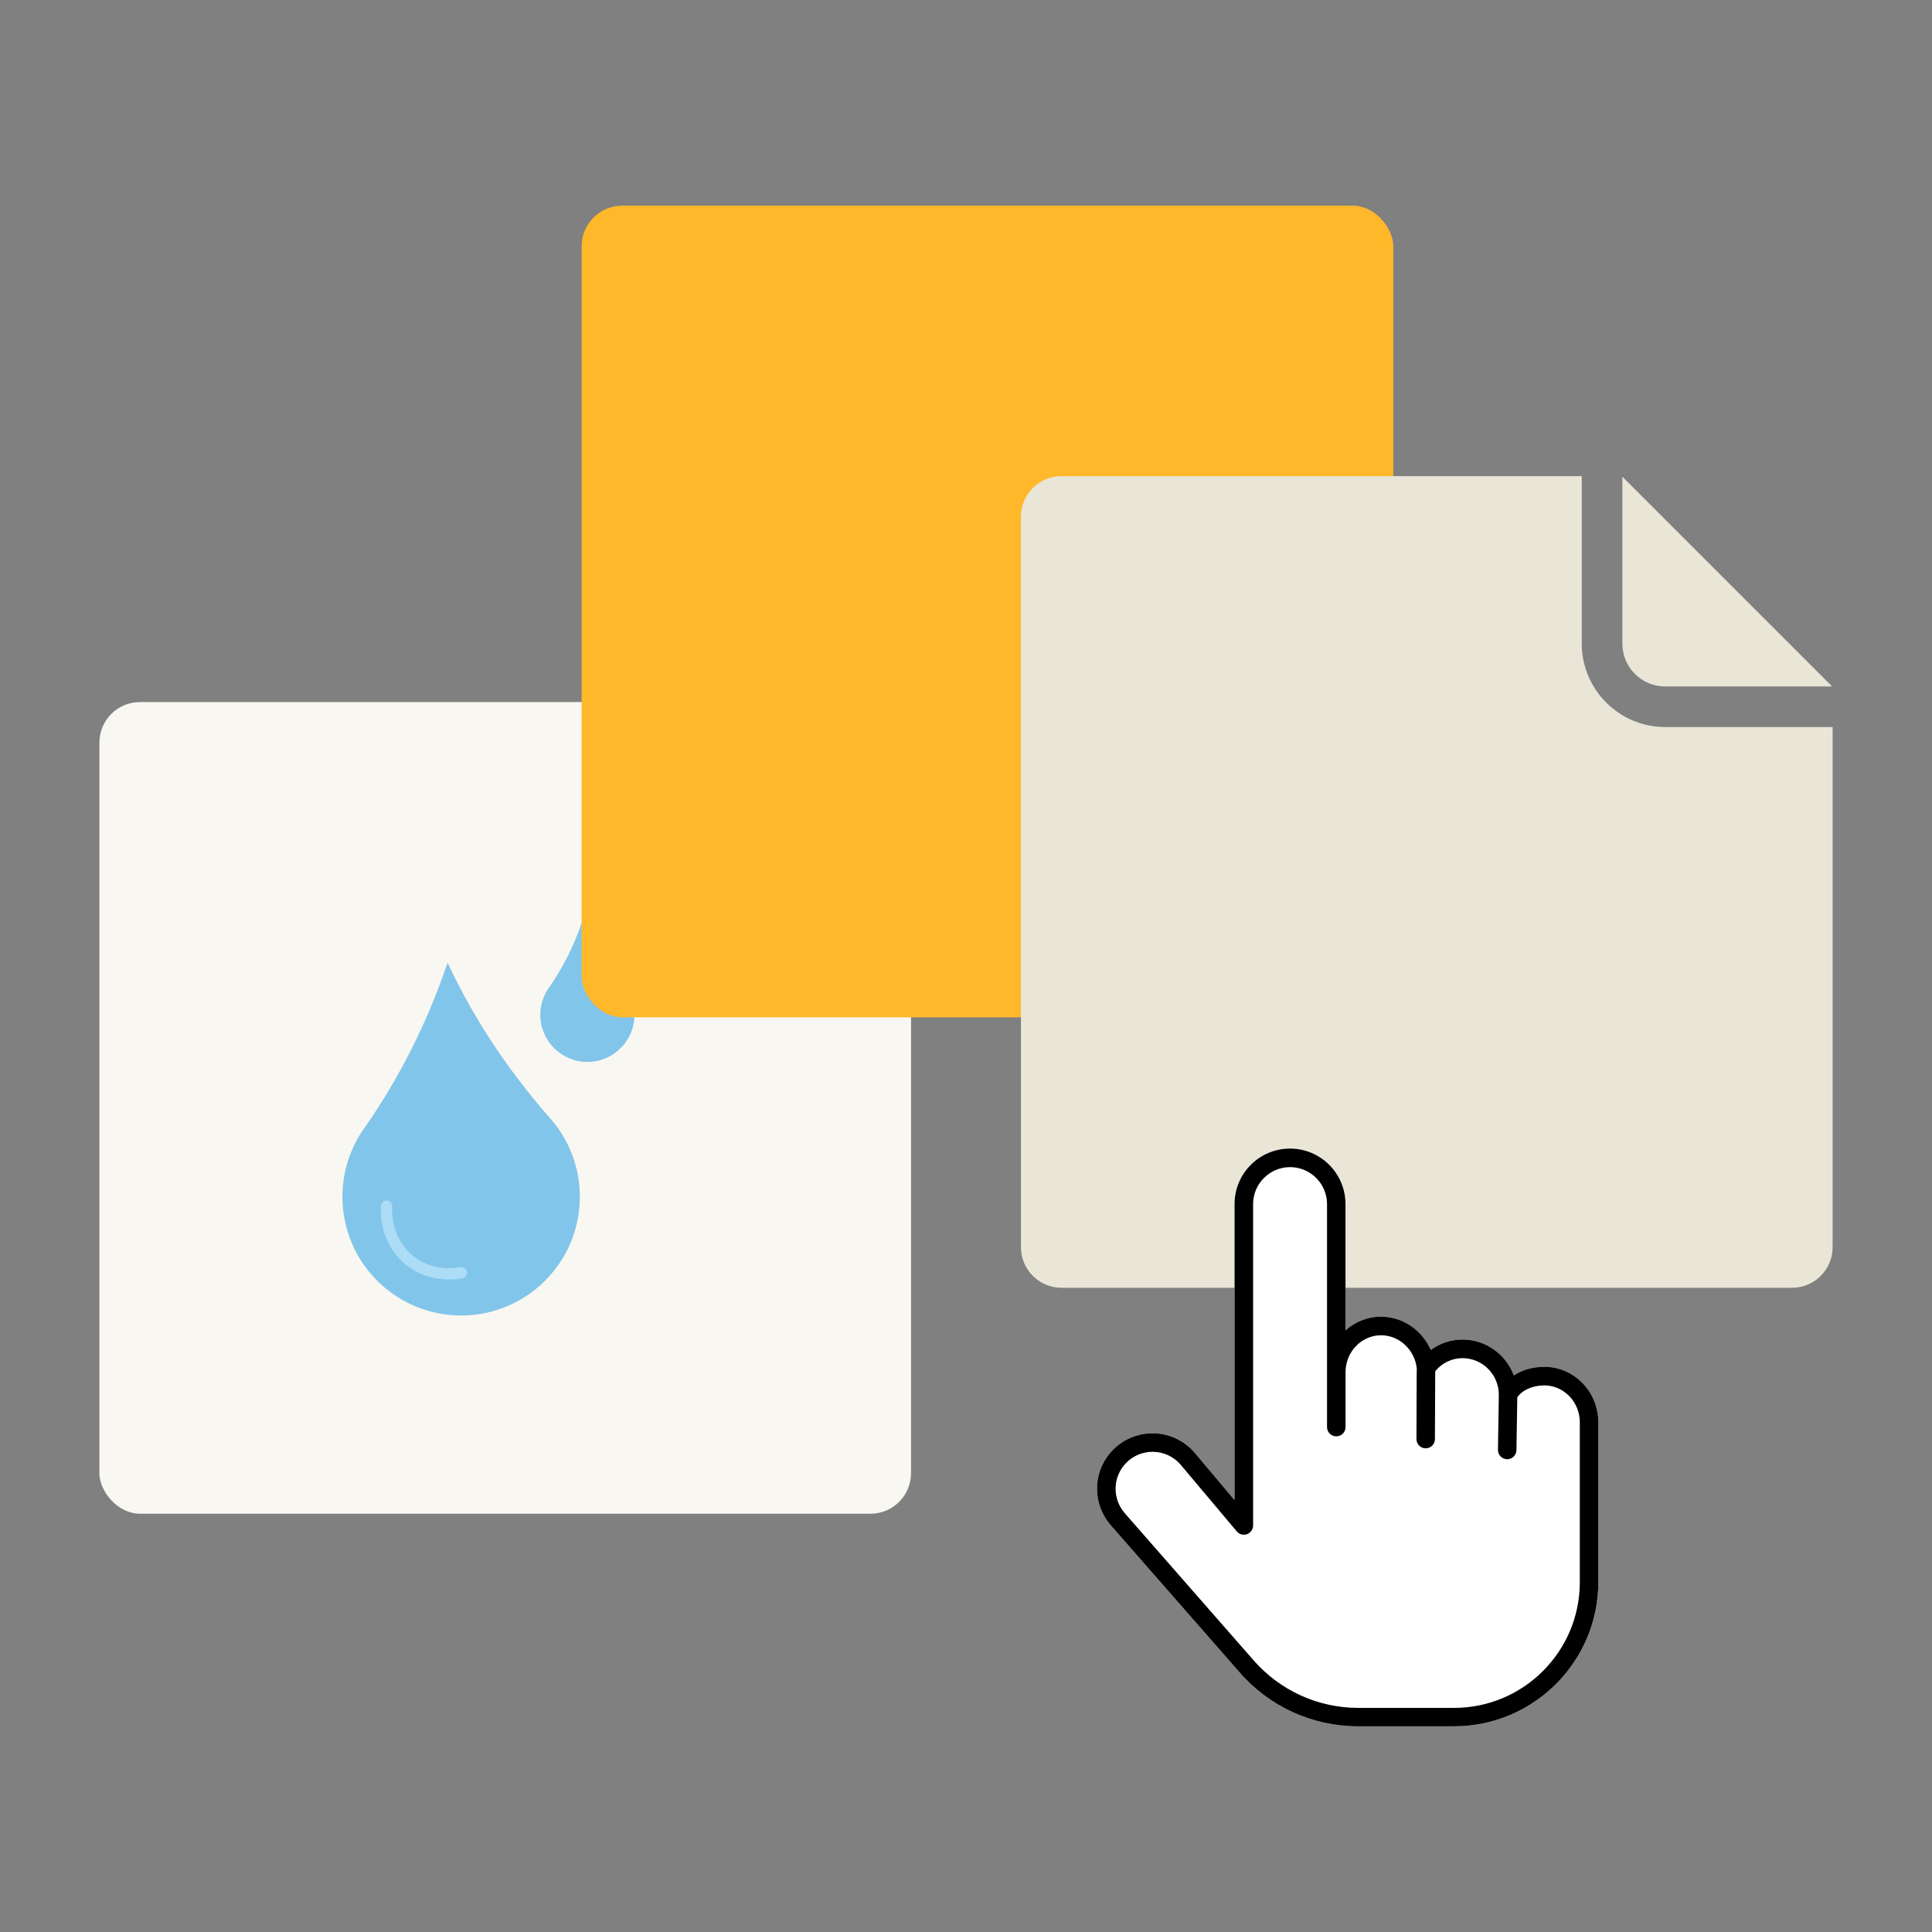
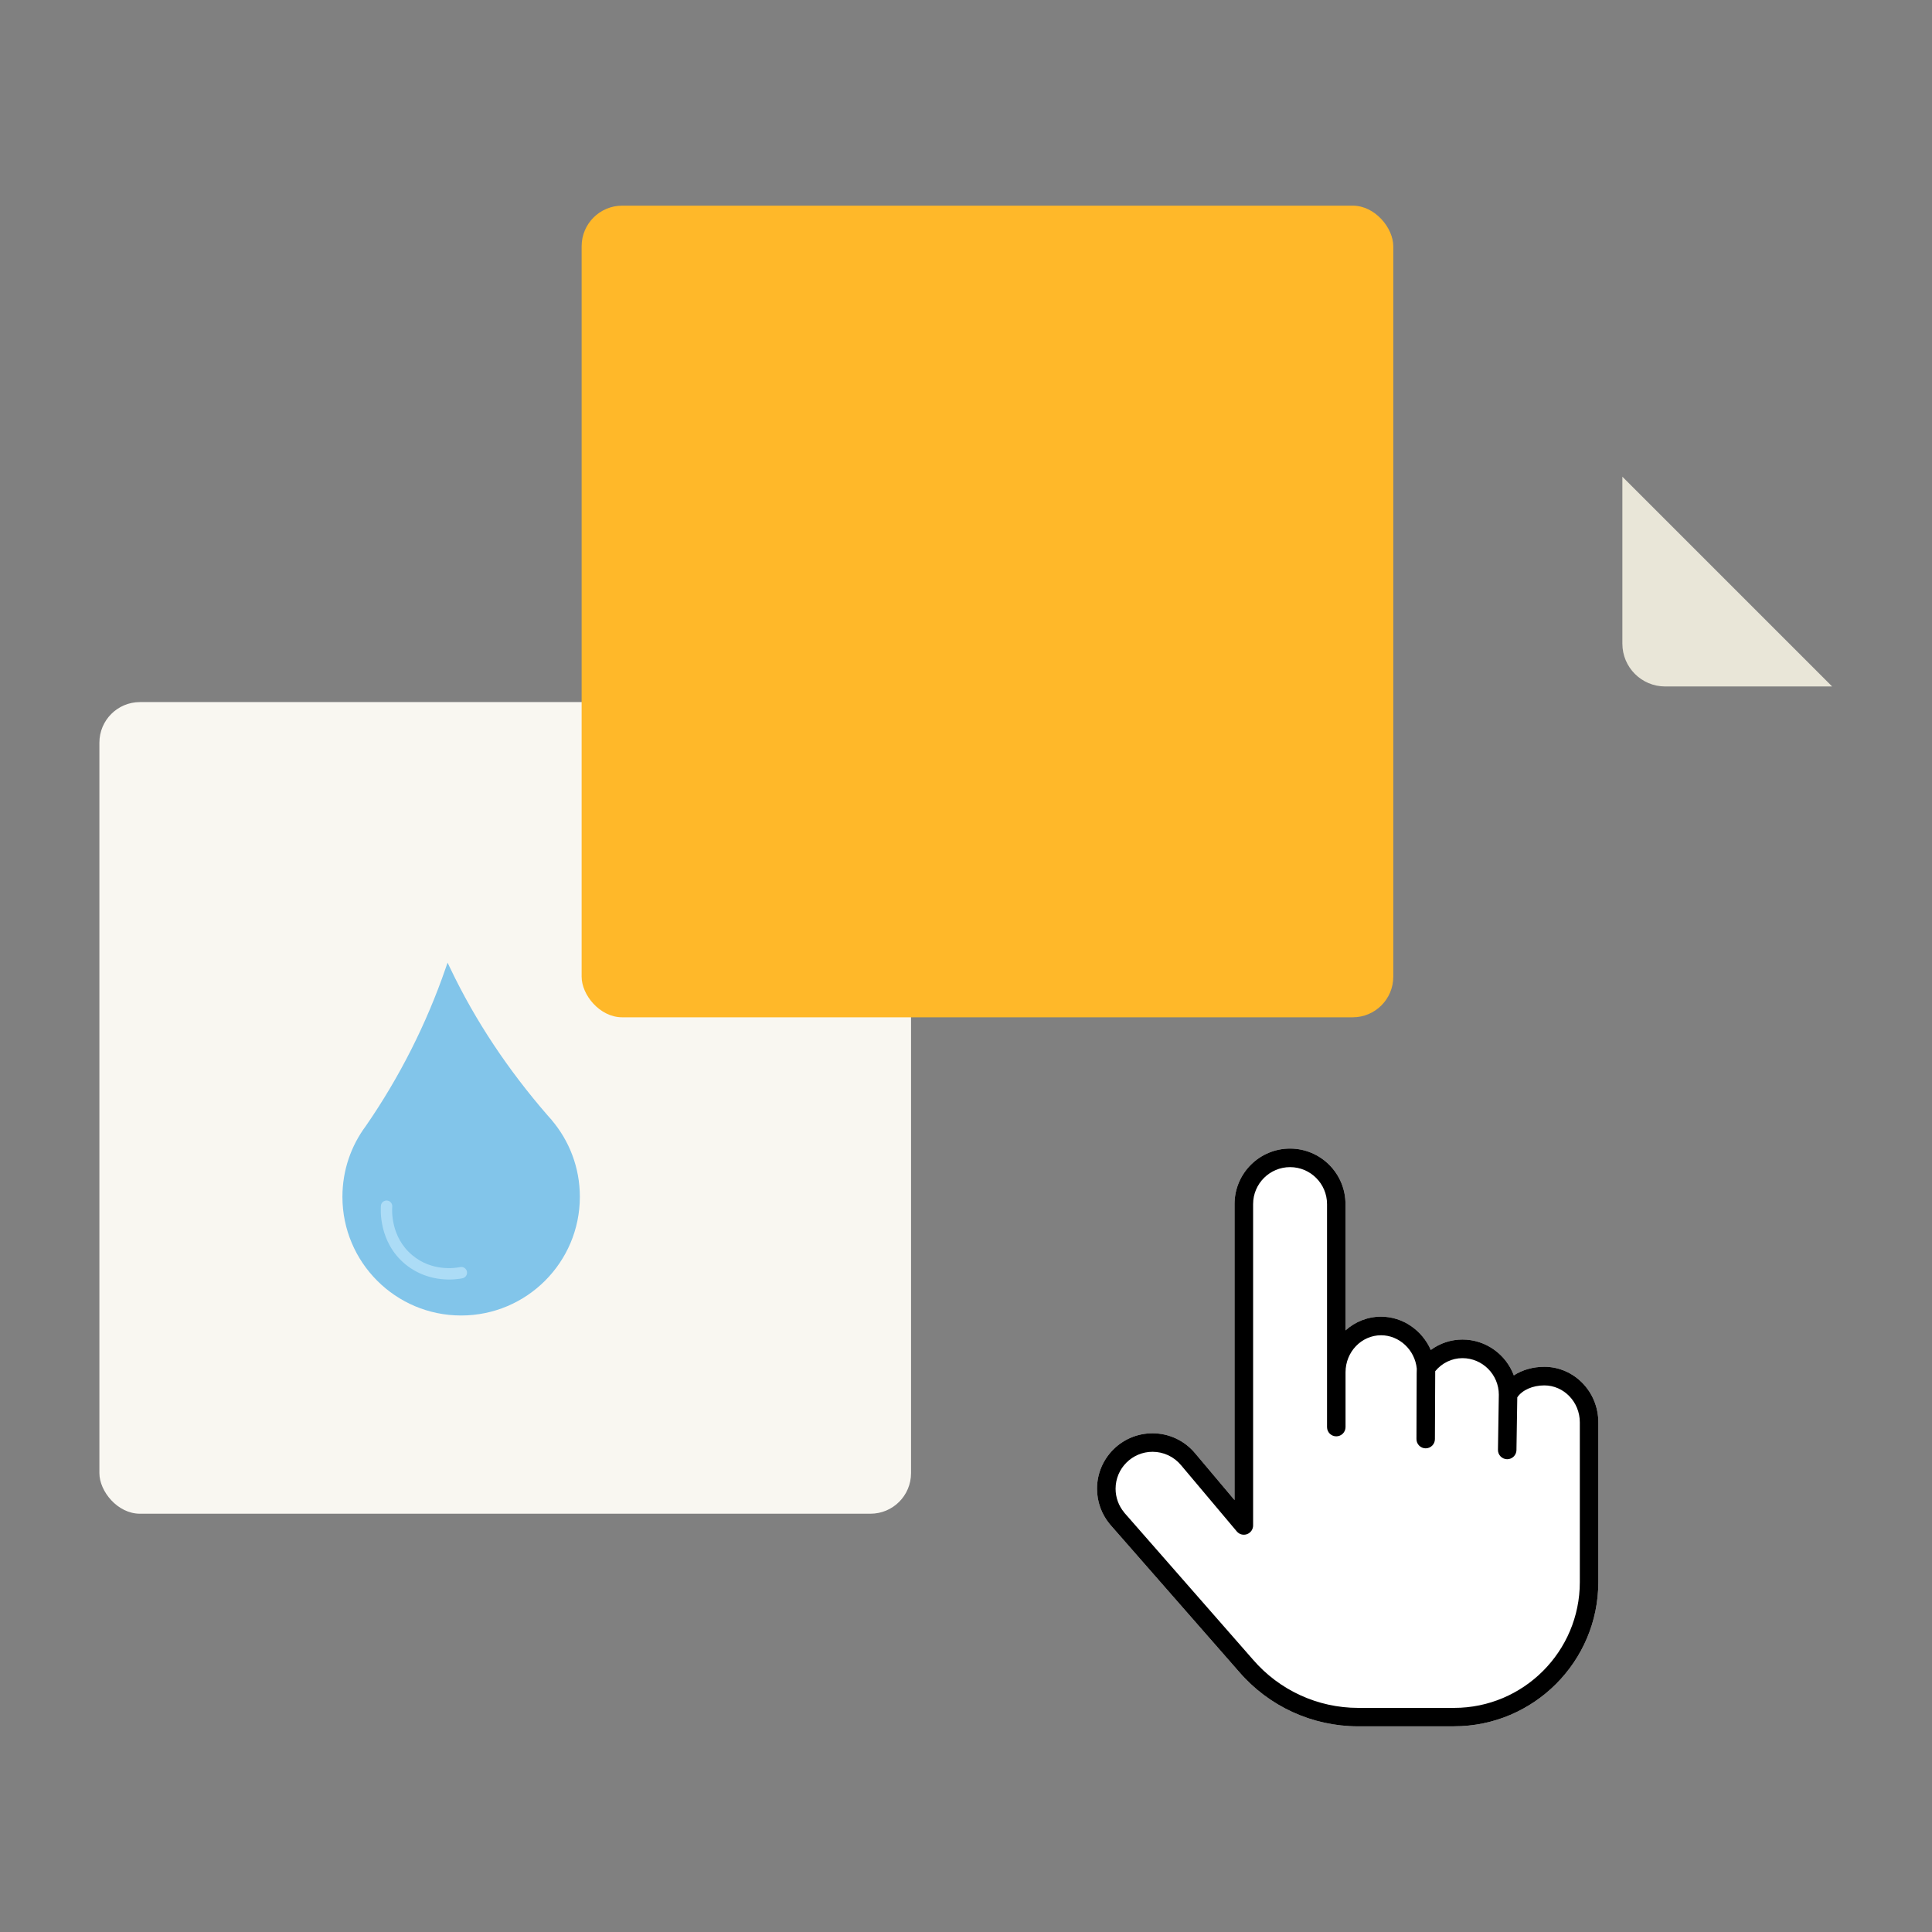
<svg xmlns="http://www.w3.org/2000/svg" viewBox="0 0 380 380" version="1.1" id="Layer_1">
  <rect x="0" y="0" width="380" height="380" fill="#808080" stroke="none" />
  <defs>
    <style>
      .st0 {
        fill: #f9f7f1;
      }

      .st1 {
        fill: #acdcf6;
      }

      .st2 {
        fill: #fff;
      }

      .st3 {
        fill: #e9e6d8;
      }

      .st4 {
        fill: #ffb829;
      }

      .st5 {
        fill: #82c5ea;
      }
    </style>
  </defs>
  <g>
    <rect ry="7.98" rx="7.98" height="159.64" width="159.64" y="138.09" x="19.55" class="st0" />
    <path d="M108.52,220.29h0l-.21-.23c-.17-.19-.33-.38-.5-.56l-.14-.16c-7.64-8.8-14.14-18.45-19.15-28.98l-.49-1.02-.37,1.07c-3.8,11.01-9.08,21.46-15.7,31.05-2.9,3.89-4.61,8.71-4.61,13.93,0,12.9,10.46,23.35,23.35,23.35s23.35-10.46,23.35-23.35c0-5.76-2.09-11.03-5.55-15.1h.02Z" class="st5" />
-     <path d="M122.61,193.62h0l-.08-.09c-.07-.08-.13-.15-.2-.22l-.06-.06c-3.03-3.49-5.61-7.32-7.6-11.5l-.19-.41-.15.42c-1.51,4.37-3.6,8.51-6.23,12.32-1.15,1.54-1.83,3.46-1.83,5.53,0,5.12,4.15,9.26,9.26,9.26s9.26-4.15,9.26-9.26c0-2.29-.83-4.38-2.2-5.99h.02Z" class="st5" />
    <path d="M79.85,248.77c-.07-.06-.14-.11-.2-.17-5.18-4.33-4.79-10.74-4.73-11.45.05-.62.6-1.07,1.21-1.02.62.05,1.07.6,1.02,1.21-.05.6-.37,5.94,3.94,9.54,3.91,3.29,8.53,2.52,9.42,2.34.61-.13,1.2.27,1.33.87.13.61-.27,1.2-.87,1.33-1.05.22-6.45,1.09-11.11-2.65h0Z" class="st1" />
  </g>
  <rect ry="7.98" rx="7.98" height="159.64" width="159.64" y="40.45" x="114.4" class="st4" />
  <g>
    <path d="M327.52,135.02h32.84l-41.26-41.26v32.84c0,4.65,3.77,8.42,8.42,8.42Z" class="st3" />
-     <path d="M360.36,143h-32.84c-9.05,0-16.41-7.36-16.41-16.41v-32.94h-102.32c-4.41,0-7.98,3.57-7.98,7.98v143.68c0,4.41,3.57,7.98,7.98,7.98h143.68c4.41,0,7.98-3.57,7.98-7.98v-102.32h-.1.01Z" class="st3" />
  </g>
  <g>
    <path d="M285.99,339.55h-18.86c-9.01,0-17.55-3.91-23.43-10.74l-25.08-28.64c-.06-.06-.11-.12-.16-.19l-.12-.13s-.04-.05-.07-.08c-1.61-1.95-2.5-4.41-2.5-6.95,0-6.02,4.89-10.91,10.91-10.91,3.26,0,6.33,1.44,8.41,3.96l7.73,9.18v-58.23c0-6.02,4.89-10.91,10.91-10.91s10.91,4.89,10.91,10.91v24.85c1.87-1.68,4.32-2.7,6.99-2.7,4.3,0,8.11,2.7,9.79,6.55,1.79-1.32,3.96-2.05,6.22-2.05,4.62,0,8.58,2.94,10.11,7.05,1.65-1.07,3.75-1.69,5.99-1.69,5.86,0,10.63,4.89,10.63,10.91v31.43c0,15.64-12.73,28.37-28.37,28.37h-.01Z" class="st2" />
    <path d="M285.99,339.55h-18.86c-9.01,0-17.55-3.91-23.43-10.74l-25.08-28.64c-.06-.06-.11-.12-.16-.19l-.12-.13s-.04-.05-.07-.08c-1.61-1.95-2.5-4.41-2.5-6.95,0-6.02,4.89-10.91,10.91-10.91,3.26,0,6.33,1.44,8.41,3.96l7.73,9.18v-58.23c0-6.02,4.89-10.91,10.91-10.91s10.91,4.89,10.91,10.91v24.85c1.87-1.68,4.32-2.7,6.99-2.7,4.3,0,8.11,2.7,9.79,6.55,1.79-1.32,3.96-2.05,6.22-2.05,4.62,0,8.58,2.94,10.11,7.05,1.65-1.07,3.75-1.69,5.99-1.69,5.86,0,10.63,4.89,10.63,10.91v31.43c0,15.64-12.73,28.37-28.37,28.37h-.01ZM221.11,297.49l.1.12s.07.08.1.12l.03.03,25.11,28.67c5.2,6.03,12.74,9.49,20.69,9.49h18.86c13.64,0,24.73-11.09,24.73-24.73v-31.43c0-4.01-3.14-7.27-6.99-7.27-2.29,0-4.36.93-5.31,2.35-.02,1.52-.1,6.18-.16,10.23v.15h0c-.02.99-.83,1.79-1.82,1.79h-.03c-1-.02-1.81-.84-1.79-1.85h0v-.03c0-.6.17-10.47.17-10.81,0-3.96-3.21-7.19-7.16-7.19-2.06,0-4.03.95-5.35,2.57,0,1.22-.02,4.47-.06,13.36,0,1-.82,1.81-1.82,1.81h0c-1,0-1.81-.82-1.81-1.82,0,0,0-3.48.02-6.97,0-1.74.01-3.49.02-4.8,0-.89,0-1.5.02-1.92v-.18c-.37-3.68-3.44-6.55-7.02-6.55-3.85,0-6.99,3.26-6.99,7.27v10.79c0,1-.81,1.82-1.82,1.82s-1.82-.81-1.82-1.82v-43.86c0-4.01-3.26-7.27-7.27-7.27s-7.27,3.26-7.27,7.27v63.21c0,.76-.48,1.45-1.2,1.71-.72.26-1.52.05-2.01-.54l-10.95-13.01c-1.4-1.69-3.44-2.65-5.62-2.65-4.01,0-7.27,3.26-7.27,7.27,0,1.7.6,3.36,1.69,4.66h0s0,.01,0,.01Z" />
  </g>
</svg>